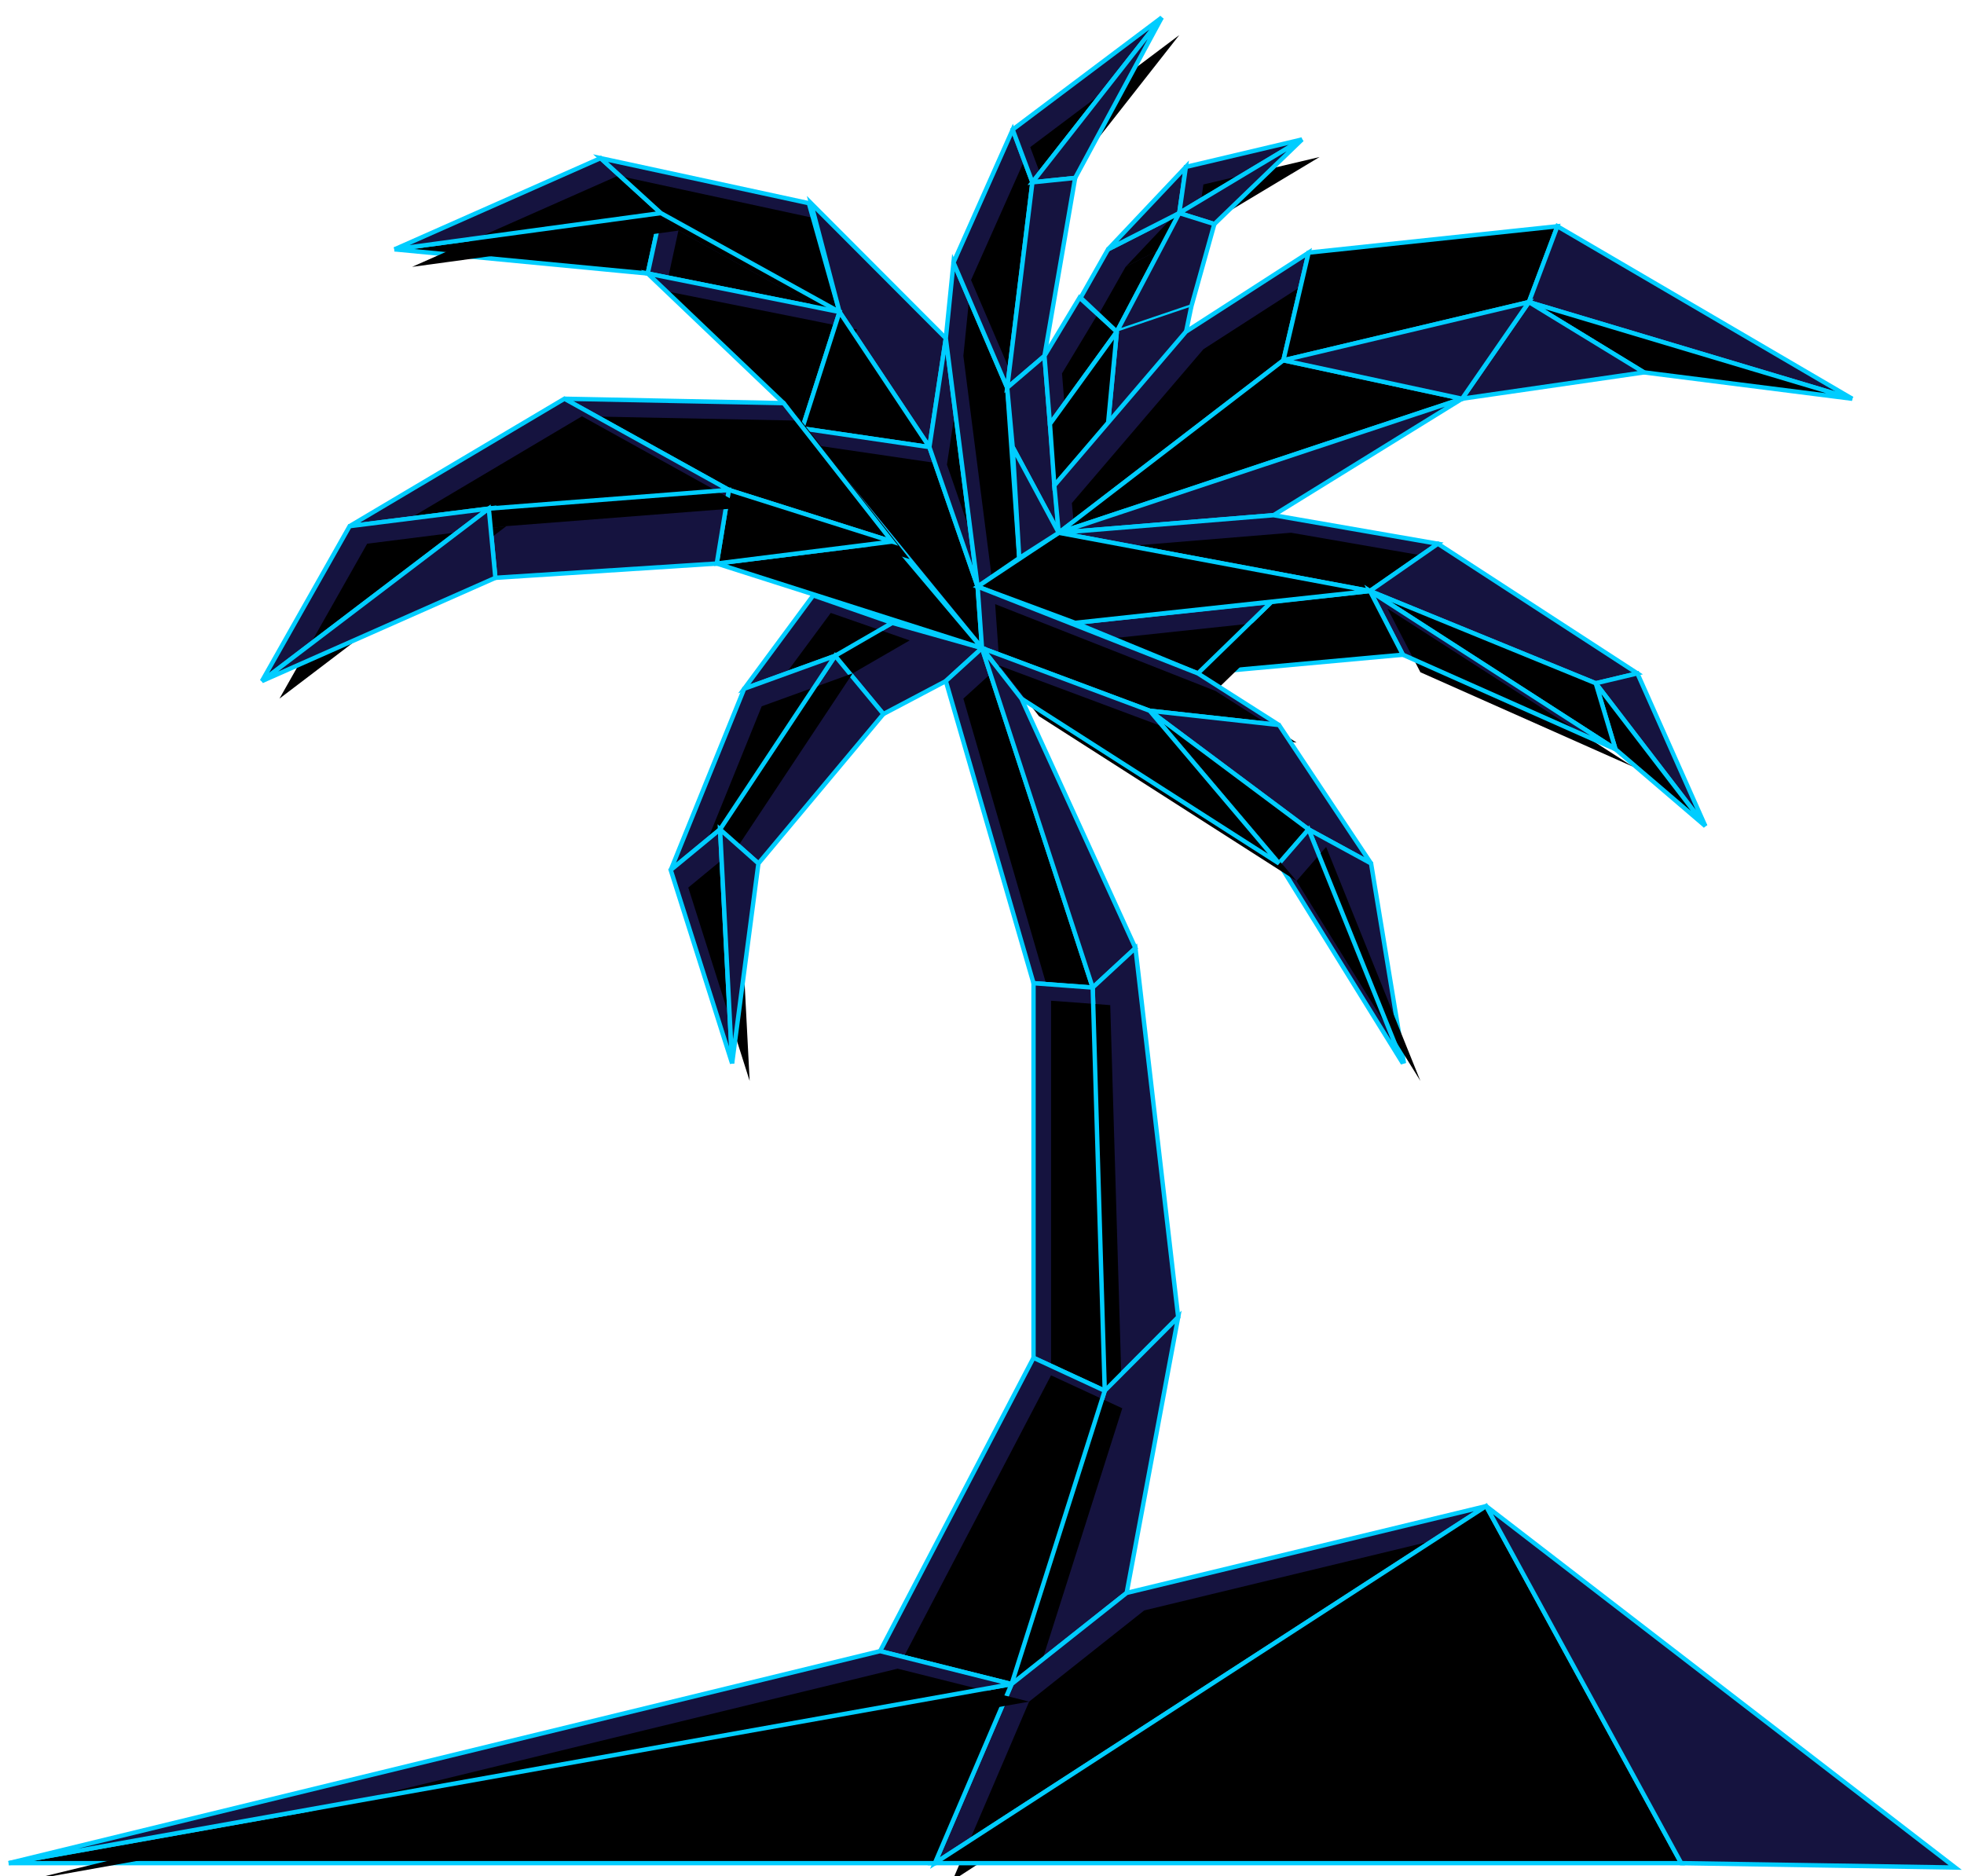
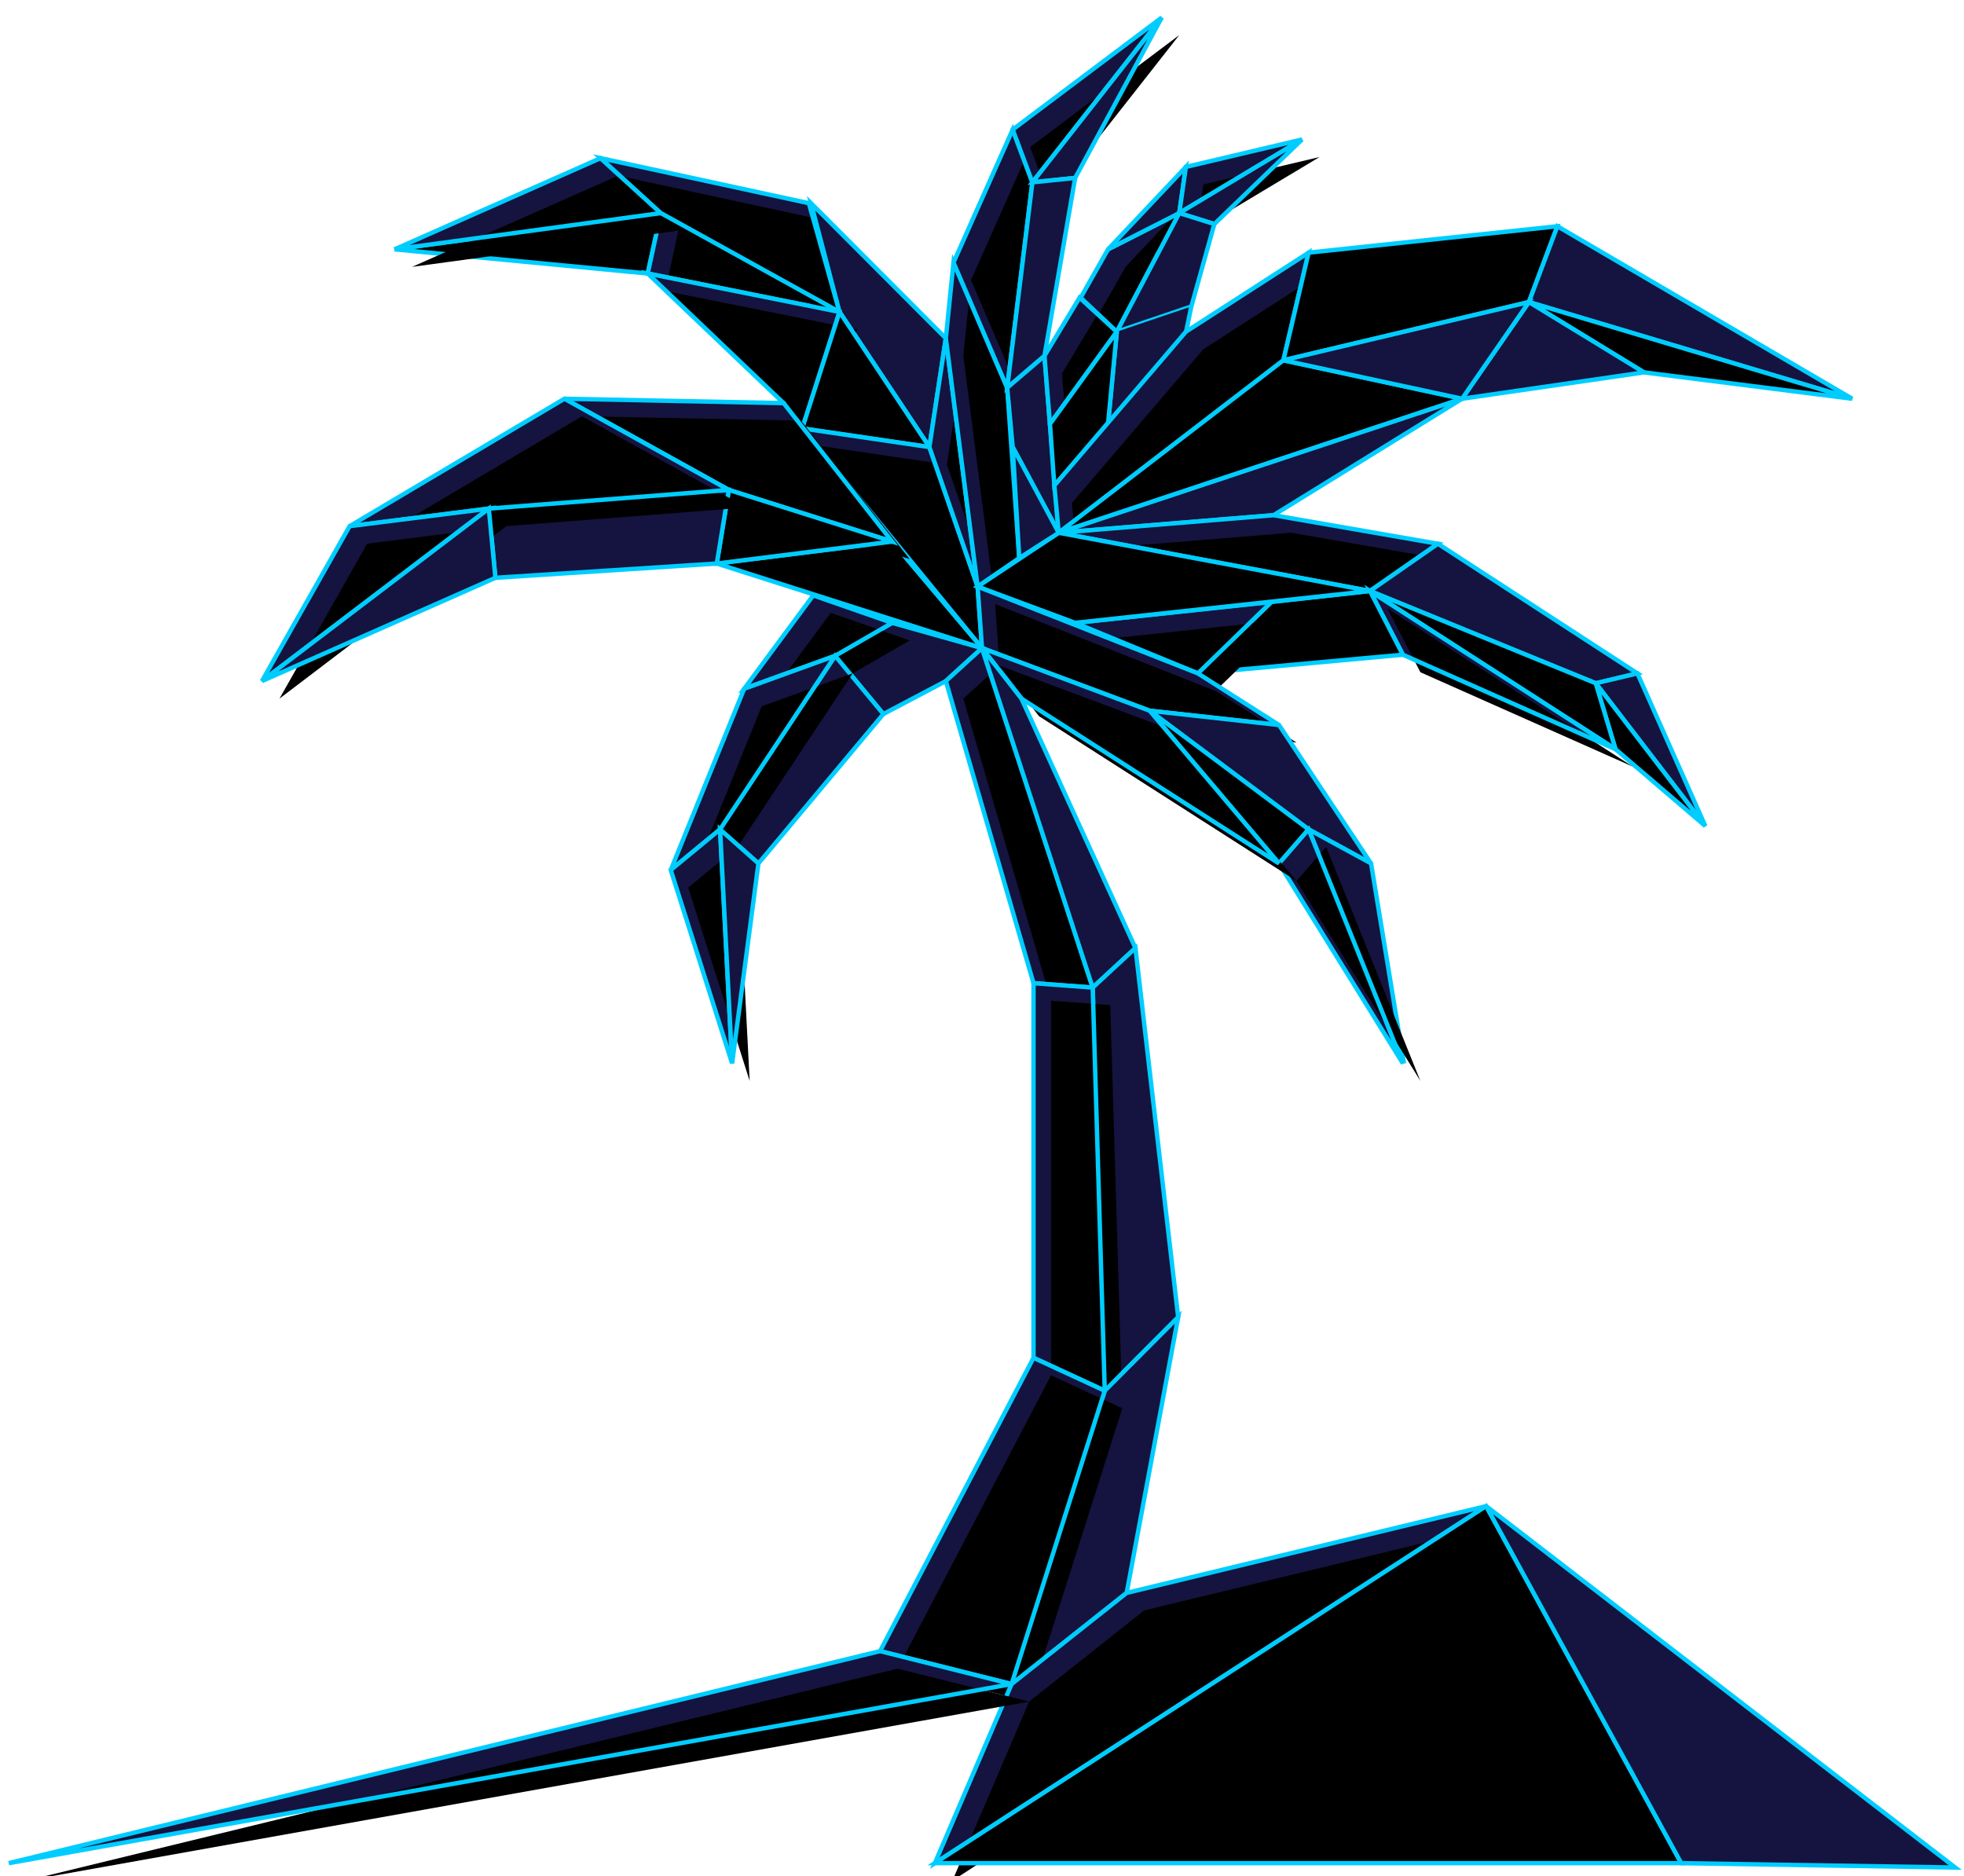
<svg xmlns="http://www.w3.org/2000/svg" xmlns:xlink="http://www.w3.org/1999/xlink" width="224px" height="214px" viewBox="0 0 224 214" version="1.1">
  <title>public/_/landscape-tree</title>
  <defs>
    <polygon id="path-1" points="74.375 22.303 44 26.438 72.875 29.194" />
    <filter x="-13.7%" y="-33.3%" width="121.4%" height="166.3%" filterUnits="objectBoundingBox" id="filter-2">
      <feGaussianBlur stdDeviation="2" in="SourceAlpha" result="shadowBlurInner1" />
      <feOffset dx="0" dy="0" in="shadowBlurInner1" result="shadowOffsetInner1" />
      <feComposite in="shadowOffsetInner1" in2="SourceAlpha" operator="arithmetic" k2="-1" k3="1" result="shadowInnerInner1" />
      <feColorMatrix values="0 0 0 0 0   0 0 0 0 0.807   0 0 0 0 1  0 0 0 0.246 0" type="matrix" in="shadowInnerInner1" />
    </filter>
    <polygon id="path-3" points="72.875 29.194 94.75 33.58 74.375 22.303" />
    <filter x="-17.4%" y="-34.4%" width="140.4%" height="170.4%" filterUnits="objectBoundingBox" id="filter-4">
      <feGaussianBlur stdDeviation="2.5" in="SourceAlpha" result="shadowBlurInner1" />
      <feOffset dx="2" dy="2" in="shadowBlurInner1" result="shadowOffsetInner1" />
      <feComposite in="shadowOffsetInner1" in2="SourceAlpha" operator="arithmetic" k2="-1" k3="1" result="shadowInnerInner1" />
      <feColorMatrix values="0 0 0 0 0   0 0 0 0 0.807   0 0 0 0 1  0 0 0 0.5 0" type="matrix" in="shadowInnerInner1" />
    </filter>
    <polygon id="path-5" points="74.375 22.303 67.5 16.038 44 26.438" />
    <filter x="-17.2%" y="-36.5%" width="130.5%" height="174.8%" filterUnits="objectBoundingBox" id="filter-6">
      <feGaussianBlur stdDeviation="2.5" in="SourceAlpha" result="shadowBlurInner1" />
      <feOffset dx="2" dy="2" in="shadowBlurInner1" result="shadowOffsetInner1" />
      <feComposite in="shadowOffsetInner1" in2="SourceAlpha" operator="arithmetic" k2="-1" k3="1" result="shadowInnerInner1" />
      <feColorMatrix values="0 0 0 0 0   0 0 0 0 0.807   0 0 0 0 1  0 0 0 0.5 0" type="matrix" in="shadowInnerInner1" />
    </filter>
    <polygon id="path-7" points="67.5 16.038 91.25 21.175 94.75 33.58 74.375 22.303" />
    <filter x="-16.0%" y="-22.5%" width="130.3%" height="145.3%" filterUnits="objectBoundingBox" id="filter-8">
      <feGaussianBlur stdDeviation="2.5" in="SourceAlpha" result="shadowBlurInner1" />
      <feOffset dx="2" dy="2" in="shadowBlurInner1" result="shadowOffsetInner1" />
      <feComposite in="shadowOffsetInner1" in2="SourceAlpha" operator="arithmetic" k2="-1" k3="1" result="shadowInnerInner1" />
      <feColorMatrix values="0 0 0 0 0   0 0 0 0 0.807   0 0 0 0 1  0 0 0 0.5 0" type="matrix" in="shadowInnerInner1" />
    </filter>
    <polygon id="path-9" points="72.875 29.194 88.375 43.979 90.5 46.861 94.75 33.58" />
    <filter x="-19.6%" y="-22.2%" width="137.1%" height="145.0%" filterUnits="objectBoundingBox" id="filter-10">
      <feGaussianBlur stdDeviation="2.5" in="SourceAlpha" result="shadowBlurInner1" />
      <feOffset dx="2" dy="2" in="shadowBlurInner1" result="shadowOffsetInner1" />
      <feComposite in="shadowOffsetInner1" in2="SourceAlpha" operator="arithmetic" k2="-1" k3="1" result="shadowInnerInner1" />
      <feColorMatrix values="0 0 0 0 0   0 0 0 0 0.807   0 0 0 0 1  0 0 0 0.5 0" type="matrix" in="shadowInnerInner1" />
    </filter>
    <polygon id="path-11" points="90.5 46.861 105 48.991 94.75 33.58" />
    <filter x="-16.1%" y="-16.7%" width="133.4%" height="131.8%" filterUnits="objectBoundingBox" id="filter-12">
      <feGaussianBlur stdDeviation="2" in="SourceAlpha" result="shadowBlurInner1" />
      <feOffset dx="0" dy="0" in="shadowBlurInner1" result="shadowOffsetInner1" />
      <feComposite in="shadowOffsetInner1" in2="SourceAlpha" operator="arithmetic" k2="-1" k3="1" result="shadowInnerInner1" />
      <feColorMatrix values="0 0 0 0 0   0 0 0 0 0.807   0 0 0 0 1  0 0 0 0.246 0" type="matrix" in="shadowInnerInner1" />
    </filter>
    <polygon id="path-13" points="90.5 46.861 111 71.92 110.5 64.904 105 48.991" />
    <filter x="-20.0%" y="-15.3%" width="138.6%" height="132.4%" filterUnits="objectBoundingBox" id="filter-14">
      <feGaussianBlur stdDeviation="2.5" in="SourceAlpha" result="shadowBlurInner1" />
      <feOffset dx="2" dy="2" in="shadowBlurInner1" result="shadowOffsetInner1" />
      <feComposite in="shadowOffsetInner1" in2="SourceAlpha" operator="arithmetic" k2="-1" k3="1" result="shadowInnerInner1" />
      <feColorMatrix values="0 0 0 0 0   0 0 0 0 0.807   0 0 0 0 1  0 0 0 0.5 0" type="matrix" in="shadowInnerInner1" />
    </filter>
    <polygon id="path-15" points="106.875 36.587 105 48.991 110.5 64.904" />
    <filter x="-68.1%" y="-18.7%" width="241.9%" height="139.5%" filterUnits="objectBoundingBox" id="filter-16">
      <feGaussianBlur stdDeviation="2.5" in="SourceAlpha" result="shadowBlurInner1" />
      <feOffset dx="2" dy="2" in="shadowBlurInner1" result="shadowOffsetInner1" />
      <feComposite in="shadowOffsetInner1" in2="SourceAlpha" operator="arithmetic" k2="-1" k3="1" result="shadowInnerInner1" />
      <feColorMatrix values="0 0 0 0 0   0 0 0 0 0.807   0 0 0 0 1  0 0 0 0.5 0" type="matrix" in="shadowInnerInner1" />
    </filter>
    <polygon id="path-17" points="107.75 27.941 106.875 36.587 110.5 64.904 115.25 61.646 113.875 42.225" />
    <filter x="-44.8%" y="-12.1%" width="189.7%" height="122.8%" filterUnits="objectBoundingBox" id="filter-18">
      <feGaussianBlur stdDeviation="2.5" in="SourceAlpha" result="shadowBlurInner1" />
      <feOffset dx="2" dy="2" in="shadowBlurInner1" result="shadowOffsetInner1" />
      <feComposite in="shadowOffsetInner1" in2="SourceAlpha" operator="arithmetic" k2="-1" k3="1" result="shadowInnerInner1" />
      <feColorMatrix values="0 0 0 0 0   0 0 0 0 0.807   0 0 0 0 1  0 0 0 0.5 0" type="matrix" in="shadowInnerInner1" />
    </filter>
    <polygon id="path-19" points="107.75 27.941 114.5 12.78 116.75 18.795 113.875 42.225" />
    <filter x="-41.4%" y="-14.1%" width="183.1%" height="129.2%" filterUnits="objectBoundingBox" id="filter-20">
      <feGaussianBlur stdDeviation="2.5" in="SourceAlpha" result="shadowBlurInner1" />
      <feOffset dx="2" dy="2" in="shadowBlurInner1" result="shadowOffsetInner1" />
      <feComposite in="shadowOffsetInner1" in2="SourceAlpha" operator="arithmetic" k2="-1" k3="1" result="shadowInnerInner1" />
      <feColorMatrix values="0 0 0 0 0   0 0 0 0 0.807   0 0 0 0 1  0 0 0 0.5 0" type="matrix" in="shadowInnerInner1" />
    </filter>
    <polygon id="path-21" points="114.5 12.78 131.5 0 116.75 18.795" />
    <filter x="-22.4%" y="-25.8%" width="151.0%" height="147.1%" filterUnits="objectBoundingBox" id="filter-22">
      <feGaussianBlur stdDeviation="2.5" in="SourceAlpha" result="shadowBlurInner1" />
      <feOffset dx="2" dy="2" in="shadowBlurInner1" result="shadowOffsetInner1" />
      <feComposite in="shadowOffsetInner1" in2="SourceAlpha" operator="arithmetic" k2="-1" k3="1" result="shadowInnerInner1" />
      <feColorMatrix values="0 0 0 0 0   0 0 0 0 0.807   0 0 0 0 1  0 0 0 0.5 0" type="matrix" in="shadowInnerInner1" />
    </filter>
    <polygon id="path-23" points="118.125 38.591 122.125 31.951 126.375 35.835 118.75 46.36" />
    <filter x="-45.4%" y="-27.0%" width="191.9%" height="156.1%" filterUnits="objectBoundingBox" id="filter-24">
      <feGaussianBlur stdDeviation="2.5" in="SourceAlpha" result="shadowBlurInner1" />
      <feOffset dx="2" dy="2" in="shadowBlurInner1" result="shadowOffsetInner1" />
      <feComposite in="shadowOffsetInner1" in2="SourceAlpha" operator="arithmetic" k2="-1" k3="1" result="shadowInnerInner1" />
      <feColorMatrix values="0 0 0 0 0   0 0 0 0 0.807   0 0 0 0 1  0 0 0 0.5 0" type="matrix" in="shadowInnerInner1" />
    </filter>
    <polygon id="path-25" points="122.25 31.951 125.375 26.438 133.5 22.303 126.375 35.835" />
    <filter x="-33.9%" y="-30.1%" width="170.2%" height="159.0%" filterUnits="objectBoundingBox" id="filter-26">
      <feGaussianBlur stdDeviation="2.5" in="SourceAlpha" result="shadowBlurInner1" />
      <feOffset dx="2" dy="2" in="shadowBlurInner1" result="shadowOffsetInner1" />
      <feComposite in="shadowOffsetInner1" in2="SourceAlpha" operator="arithmetic" k2="-1" k3="1" result="shadowInnerInner1" />
      <feColorMatrix values="0 0 0 0 0   0 0 0 0 0.807   0 0 0 0 1  0 0 0 0.5 0" type="matrix" in="shadowInnerInner1" />
    </filter>
    <polygon id="path-27" points="125.375 26.438 134.25 17.04 133.5 22.303" />
    <filter x="-52.6%" y="-45.2%" width="196.1%" height="191.7%" filterUnits="objectBoundingBox" id="filter-28">
      <feGaussianBlur stdDeviation="2.5" in="SourceAlpha" result="shadowBlurInner1" />
      <feOffset dx="2" dy="2" in="shadowBlurInner1" result="shadowOffsetInner1" />
      <feComposite in="shadowOffsetInner1" in2="SourceAlpha" operator="arithmetic" k2="-1" k3="1" result="shadowInnerInner1" />
      <feColorMatrix values="0 0 0 0 0   0 0 0 0 0.807   0 0 0 0 1  0 0 0 0.5 0" type="matrix" in="shadowInnerInner1" />
    </filter>
    <polygon id="path-29" points="134.25 17.04 147.5 13.908 133.5 22.303" />
    <filter x="-27.3%" y="-49.0%" width="163.1%" height="196.5%" filterUnits="objectBoundingBox" id="filter-30">
      <feGaussianBlur stdDeviation="2.5" in="SourceAlpha" result="shadowBlurInner1" />
      <feOffset dx="2" dy="2" in="shadowBlurInner1" result="shadowOffsetInner1" />
      <feComposite in="shadowOffsetInner1" in2="SourceAlpha" operator="arithmetic" k2="-1" k3="1" result="shadowInnerInner1" />
      <feColorMatrix values="0 0 0 0 0   0 0 0 0 0.807   0 0 0 0 1  0 0 0 0.5 0" type="matrix" in="shadowInnerInner1" />
    </filter>
    <polygon id="path-31" points="125.375 46.36 126.375 35.835 118.75 46.36 119.25 53.376" />
    <filter x="-29.5%" y="-16.5%" width="160.1%" height="131.4%" filterUnits="objectBoundingBox" id="filter-32">
      <feGaussianBlur stdDeviation="2" in="SourceAlpha" result="shadowBlurInner1" />
      <feOffset dx="0" dy="0" in="shadowBlurInner1" result="shadowOffsetInner1" />
      <feComposite in="shadowOffsetInner1" in2="SourceAlpha" operator="arithmetic" k2="-1" k3="1" result="shadowInnerInner1" />
      <feColorMatrix values="0 0 0 0 0   0 0 0 0 0.807   0 0 0 0 1  0 0 0 0.246 0" type="matrix" in="shadowInnerInner1" />
    </filter>
    <polygon id="path-33" points="134.25 35.835 148.25 26.814 145.375 39.093 119.75 58.764 119.25 53.376" />
    <filter x="-12.9%" y="-12.7%" width="126.3%" height="125.1%" filterUnits="objectBoundingBox" id="filter-34">
      <feGaussianBlur stdDeviation="2.5" in="SourceAlpha" result="shadowBlurInner1" />
      <feOffset dx="2" dy="2" in="shadowBlurInner1" result="shadowOffsetInner1" />
      <feComposite in="shadowOffsetInner1" in2="SourceAlpha" operator="arithmetic" k2="-1" k3="1" result="shadowInnerInner1" />
      <feColorMatrix values="0 0 0 0 0   0 0 0 0 0.807   0 0 0 0 1  0 0 0 0.5 0" type="matrix" in="shadowInnerInner1" />
    </filter>
    <polygon id="path-35" points="148.25 26.814 176.625 23.806 173.375 32.452 145.375 39.093" />
    <filter x="-7.5%" y="-15.0%" width="115.1%" height="130.3%" filterUnits="objectBoundingBox" id="filter-36">
      <feGaussianBlur stdDeviation="2" in="SourceAlpha" result="shadowBlurInner1" />
      <feOffset dx="0" dy="0" in="shadowBlurInner1" result="shadowOffsetInner1" />
      <feComposite in="shadowOffsetInner1" in2="SourceAlpha" operator="arithmetic" k2="-1" k3="1" result="shadowInnerInner1" />
      <feColorMatrix values="0 0 0 0 0   0 0 0 0 0.807   0 0 0 0 1  0 0 0 0.246 0" type="matrix" in="shadowInnerInner1" />
    </filter>
    <polygon id="path-37" points="173.375 32.452 210.25 43.478 186.5 40.471" />
    <filter x="-10.2%" y="-25.3%" width="115.9%" height="145.7%" filterUnits="objectBoundingBox" id="filter-38">
      <feGaussianBlur stdDeviation="2" in="SourceAlpha" result="shadowBlurInner1" />
      <feOffset dx="0" dy="0" in="shadowBlurInner1" result="shadowOffsetInner1" />
      <feComposite in="shadowOffsetInner1" in2="SourceAlpha" operator="arithmetic" k2="-1" k3="1" result="shadowInnerInner1" />
      <feColorMatrix values="0 0 0 0 0   0 0 0 0 0.807   0 0 0 0 1  0 0 0 0.246 0" type="matrix" in="shadowInnerInner1" />
    </filter>
    <polygon id="path-39" points="165.75 43.478 145.375 39.093 119.75 58.764" />
    <filter x="-7.2%" y="-11.4%" width="113.6%" height="125.2%" filterUnits="objectBoundingBox" id="filter-40">
      <feGaussianBlur stdDeviation="2" in="SourceAlpha" result="shadowBlurInner1" />
      <feOffset dx="0" dy="0" in="shadowBlurInner1" result="shadowOffsetInner1" />
      <feComposite in="shadowOffsetInner1" in2="SourceAlpha" operator="arithmetic" k2="-1" k3="1" result="shadowInnerInner1" />
      <feColorMatrix values="0 0 0 0 0   0 0 0 0 0.807   0 0 0 0 1  0 0 0 0.246 0" type="matrix" in="shadowInnerInner1" />
    </filter>
    <polygon id="path-41" points="144.25 56.76 163 60.017 155.25 65.405 119.75 58.764" />
    <filter x="-12.4%" y="-43.4%" width="122.0%" height="186.7%" filterUnits="objectBoundingBox" id="filter-42">
      <feGaussianBlur stdDeviation="2.5" in="SourceAlpha" result="shadowBlurInner1" />
      <feOffset dx="2" dy="2" in="shadowBlurInner1" result="shadowOffsetInner1" />
      <feComposite in="shadowOffsetInner1" in2="SourceAlpha" operator="arithmetic" k2="-1" k3="1" result="shadowInnerInner1" />
      <feColorMatrix values="0 0 0 0 0   0 0 0 0 0.807   0 0 0 0 1  0 0 0 0.5 0" type="matrix" in="shadowInnerInner1" />
    </filter>
    <polygon id="path-43" points="181 75.93 183.25 83.448 193.5 92.219" />
    <filter x="-21.0%" y="-19.8%" width="150.3%" height="142.8%" filterUnits="objectBoundingBox" id="filter-44">
      <feGaussianBlur stdDeviation="2" in="SourceAlpha" result="shadowBlurInner1" />
      <feOffset dx="0" dy="0" in="shadowBlurInner1" result="shadowOffsetInner1" />
      <feComposite in="shadowOffsetInner1" in2="SourceAlpha" operator="arithmetic" k2="-1" k3="1" result="shadowInnerInner1" />
      <feColorMatrix values="0 0 0 0 0   0 0 0 0 0.807   0 0 0 0 1  0 0 0 0.246 0" type="matrix" in="shadowInnerInner1" />
    </filter>
    <polygon id="path-45" points="183.25 83.448 155.25 65.405 181 75.93" />
    <filter x="-7.6%" y="-12.4%" width="116.3%" height="126.6%" filterUnits="objectBoundingBox" id="filter-46">
      <feGaussianBlur stdDeviation="2" in="SourceAlpha" result="shadowBlurInner1" />
      <feOffset dx="0" dy="0" in="shadowBlurInner1" result="shadowOffsetInner1" />
      <feComposite in="shadowOffsetInner1" in2="SourceAlpha" operator="arithmetic" k2="-1" k3="1" result="shadowInnerInner1" />
      <feColorMatrix values="0 0 0 0 0   0 0 0 0 0.807   0 0 0 0 1  0 0 0 0.246 0" type="matrix" in="shadowInnerInner1" />
    </filter>
    <polygon id="path-47" points="183.25 83.448 159 72.672 155.25 65.405" />
    <filter x="-14.8%" y="-23.4%" width="127.8%" height="144.0%" filterUnits="objectBoundingBox" id="filter-48">
      <feGaussianBlur stdDeviation="2.5" in="SourceAlpha" result="shadowBlurInner1" />
      <feOffset dx="2" dy="2" in="shadowBlurInner1" result="shadowOffsetInner1" />
      <feComposite in="shadowOffsetInner1" in2="SourceAlpha" operator="arithmetic" k2="-1" k3="1" result="shadowInnerInner1" />
      <feColorMatrix values="0 0 0 0 0   0 0 0 0 0.807   0 0 0 0 1  0 0 0 0.5 0" type="matrix" in="shadowInnerInner1" />
    </filter>
    <polygon id="path-49" points="159 72.672 135.625 74.802 144 66.658 155.25 65.405" />
    <filter x="-11.5%" y="-24.1%" width="121.7%" height="148.7%" filterUnits="objectBoundingBox" id="filter-50">
      <feGaussianBlur stdDeviation="2" in="SourceAlpha" result="shadowBlurInner1" />
      <feOffset dx="0" dy="0" in="shadowBlurInner1" result="shadowOffsetInner1" />
      <feComposite in="shadowOffsetInner1" in2="SourceAlpha" operator="arithmetic" k2="-1" k3="1" result="shadowInnerInner1" />
      <feColorMatrix values="0 0 0 0 0   0 0 0 0 0.807   0 0 0 0 1  0 0 0 0.246 0" type="matrix" in="shadowInnerInner1" />
    </filter>
    <polygon id="path-51" points="144 66.658 121.625 69.039 135.625 74.802" />
    <filter x="-20.1%" y="-47.0%" width="138.9%" height="193.5%" filterUnits="objectBoundingBox" id="filter-52">
      <feGaussianBlur stdDeviation="2.5" in="SourceAlpha" result="shadowBlurInner1" />
      <feOffset dx="2" dy="2" in="shadowBlurInner1" result="shadowOffsetInner1" />
      <feComposite in="shadowOffsetInner1" in2="SourceAlpha" operator="arithmetic" k2="-1" k3="1" result="shadowInnerInner1" />
      <feColorMatrix values="0 0 0 0 0   0 0 0 0 0.807   0 0 0 0 1  0 0 0 0.5 0" type="matrix" in="shadowInnerInner1" />
    </filter>
    <polygon id="path-53" points="121.625 69.039 110.5 64.904 119.75 58.764 155.25 65.405" />
    <filter x="-5.7%" y="-21.9%" width="114.0%" height="143.7%" filterUnits="objectBoundingBox" id="filter-54">
      <feGaussianBlur stdDeviation="2" in="SourceAlpha" result="shadowBlurInner1" />
      <feOffset dx="0" dy="0" in="shadowBlurInner1" result="shadowOffsetInner1" />
      <feComposite in="shadowOffsetInner1" in2="SourceAlpha" operator="arithmetic" k2="-1" k3="1" result="shadowInnerInner1" />
      <feColorMatrix values="0 0 0 0 0   0 0 0 0 0.807   0 0 0 0 1  0 0 0 0.246 0" type="matrix" in="shadowInnerInner1" />
    </filter>
    <polygon id="path-55" points="110.5 64.904 111 71.92 130.125 79.062 144.875 80.691 135.625 74.802" />
    <filter x="-11.0%" y="-24.6%" width="124.2%" height="149.1%" filterUnits="objectBoundingBox" id="filter-56">
      <feGaussianBlur stdDeviation="2.5" in="SourceAlpha" result="shadowBlurInner1" />
      <feOffset dx="2" dy="2" in="shadowBlurInner1" result="shadowOffsetInner1" />
      <feComposite in="shadowOffsetInner1" in2="SourceAlpha" operator="arithmetic" k2="-1" k3="1" result="shadowInnerInner1" />
      <feColorMatrix values="0 0 0 0 0   0 0 0 0 0.807   0 0 0 0 1  0 0 0 0.5 0" type="matrix" in="shadowInnerInner1" />
    </filter>
    <polygon id="path-57" points="148.25 92.594 144.875 96.479 130.125 79.062" />
    <filter x="-19.9%" y="-20.2%" width="133.0%" height="133.9%" filterUnits="objectBoundingBox" id="filter-58">
      <feGaussianBlur stdDeviation="2" in="SourceAlpha" result="shadowBlurInner1" />
      <feOffset dx="0" dy="0" in="shadowBlurInner1" result="shadowOffsetInner1" />
      <feComposite in="shadowOffsetInner1" in2="SourceAlpha" operator="arithmetic" k2="-1" k3="1" result="shadowInnerInner1" />
      <feColorMatrix values="0 0 0 0 0   0 0 0 0 0.807   0 0 0 0 1  0 0 0 0.246 0" type="matrix" in="shadowInnerInner1" />
    </filter>
    <polygon id="path-59" points="159 119.283 148.25 92.594 144.875 96.479" />
    <filter x="-27.0%" y="-14.9%" width="153.4%" height="128.5%" filterUnits="objectBoundingBox" id="filter-60">
      <feGaussianBlur stdDeviation="2.5" in="SourceAlpha" result="shadowBlurInner1" />
      <feOffset dx="2" dy="2" in="shadowBlurInner1" result="shadowOffsetInner1" />
      <feComposite in="shadowOffsetInner1" in2="SourceAlpha" operator="arithmetic" k2="-1" k3="1" result="shadowInnerInner1" />
      <feColorMatrix values="0 0 0 0 0   0 0 0 0 0.807   0 0 0 0 1  0 0 0 0.5 0" type="matrix" in="shadowInnerInner1" />
    </filter>
    <polygon id="path-61" points="144.875 96.479 130.125 79.062 111 71.92 115.5 77.684" />
    <filter x="-12.5%" y="-16.5%" width="126.6%" height="135.2%" filterUnits="objectBoundingBox" id="filter-62">
      <feGaussianBlur stdDeviation="2.5" in="SourceAlpha" result="shadowBlurInner1" />
      <feOffset dx="2" dy="2" in="shadowBlurInner1" result="shadowOffsetInner1" />
      <feComposite in="shadowOffsetInner1" in2="SourceAlpha" operator="arithmetic" k2="-1" k3="1" result="shadowInnerInner1" />
      <feColorMatrix values="0 0 0 0 0   0 0 0 0 0.807   0 0 0 0 1  0 0 0 0.5 0" type="matrix" in="shadowInnerInner1" />
    </filter>
    <polygon id="path-63" points="94.25 72.798 100.75 69.039 91.75 65.906 83.875 76.556" />
    <filter x="-24.8%" y="-35.6%" width="149.1%" height="173.4%" filterUnits="objectBoundingBox" id="filter-64">
      <feGaussianBlur stdDeviation="2.5" in="SourceAlpha" result="shadowBlurInner1" />
      <feOffset dx="2" dy="2" in="shadowBlurInner1" result="shadowOffsetInner1" />
      <feComposite in="shadowOffsetInner1" in2="SourceAlpha" operator="arithmetic" k2="-1" k3="1" result="shadowInnerInner1" />
      <feColorMatrix values="0 0 0 0 0   0 0 0 0 0.807   0 0 0 0 1  0 0 0 0.5 0" type="matrix" in="shadowInnerInner1" />
    </filter>
    <polygon id="path-65" points="81.125 92.594 75.5 97.23 83.875 76.556 94.25 72.798" />
    <filter x="-21.9%" y="-16.3%" width="143.9%" height="134.0%" filterUnits="objectBoundingBox" id="filter-66">
      <feGaussianBlur stdDeviation="2.5" in="SourceAlpha" result="shadowBlurInner1" />
      <feOffset dx="2" dy="2" in="shadowBlurInner1" result="shadowOffsetInner1" />
      <feComposite in="shadowOffsetInner1" in2="SourceAlpha" operator="arithmetic" k2="-1" k3="1" result="shadowInnerInner1" />
      <feColorMatrix values="0 0 0 0 0   0 0 0 0 0.807   0 0 0 0 1  0 0 0 0.5 0" type="matrix" in="shadowInnerInner1" />
    </filter>
    <polygon id="path-67" points="81.125 92.594 82.5 119.283 75.5 97.23" />
    <filter x="-54.1%" y="-15.0%" width="209.1%" height="135.4%" filterUnits="objectBoundingBox" id="filter-68">
      <feGaussianBlur stdDeviation="2.5" in="SourceAlpha" result="shadowBlurInner1" />
      <feOffset dx="2" dy="2" in="shadowBlurInner1" result="shadowOffsetInner1" />
      <feComposite in="shadowOffsetInner1" in2="SourceAlpha" operator="arithmetic" k2="-1" k3="1" result="shadowInnerInner1" />
      <feColorMatrix values="0 0 0 0 0   0 0 0 0 0.807   0 0 0 0 1  0 0 0 0.5 0" type="matrix" in="shadowInnerInner1" />
    </filter>
    <polygon id="path-69" points="111 71.92 100.75 59.767 80.75 62.273" />
    <filter x="-10.4%" y="-18.6%" width="119.5%" height="139.2%" filterUnits="objectBoundingBox" id="filter-70">
      <feGaussianBlur stdDeviation="2" in="SourceAlpha" result="shadowBlurInner1" />
      <feOffset dx="0" dy="0" in="shadowBlurInner1" result="shadowOffsetInner1" />
      <feComposite in="shadowOffsetInner1" in2="SourceAlpha" operator="arithmetic" k2="-1" k3="1" result="shadowInnerInner1" />
      <feColorMatrix values="0 0 0 0 0   0 0 0 0 0.807   0 0 0 0 1  0 0 0 0.246 0" type="matrix" in="shadowInnerInner1" />
    </filter>
    <polygon id="path-71" points="100.75 59.767 88.375 43.979 63.375 43.478 82.125 53.878" />
    <filter x="-12.0%" y="-23.1%" width="123.3%" height="147.6%" filterUnits="objectBoundingBox" id="filter-72">
      <feGaussianBlur stdDeviation="2.5" in="SourceAlpha" result="shadowBlurInner1" />
      <feOffset dx="2" dy="2" in="shadowBlurInner1" result="shadowOffsetInner1" />
      <feComposite in="shadowOffsetInner1" in2="SourceAlpha" operator="arithmetic" k2="-1" k3="1" result="shadowInnerInner1" />
      <feColorMatrix values="0 0 0 0 0   0 0 0 0 0.807   0 0 0 0 1  0 0 0 0.5 0" type="matrix" in="shadowInnerInner1" />
    </filter>
    <polygon id="path-73" points="82.125 53.878 80.75 62.273 100.75 59.767" />
    <filter x="-11.5%" y="-27.7%" width="127.3%" height="155.0%" filterUnits="objectBoundingBox" id="filter-74">
      <feGaussianBlur stdDeviation="2" in="SourceAlpha" result="shadowBlurInner1" />
      <feOffset dx="0" dy="0" in="shadowBlurInner1" result="shadowOffsetInner1" />
      <feComposite in="shadowOffsetInner1" in2="SourceAlpha" operator="arithmetic" k2="-1" k3="1" result="shadowInnerInner1" />
      <feColorMatrix values="0 0 0 0 0   0 0 0 0 0.807   0 0 0 0 1  0 0 0 0.246 0" type="matrix" in="shadowInnerInner1" />
    </filter>
    <polygon id="path-75" points="82.125 53.878 63.375 43.478 38.875 58.012 54.75 56.008" />
    <filter x="-10.8%" y="-26.1%" width="120.8%" height="152.9%" filterUnits="objectBoundingBox" id="filter-76">
      <feGaussianBlur stdDeviation="2.5" in="SourceAlpha" result="shadowBlurInner1" />
      <feOffset dx="2" dy="2" in="shadowBlurInner1" result="shadowOffsetInner1" />
      <feComposite in="shadowOffsetInner1" in2="SourceAlpha" operator="arithmetic" k2="-1" k3="1" result="shadowInnerInner1" />
      <feColorMatrix values="0 0 0 0 0   0 0 0 0 0.807   0 0 0 0 1  0 0 0 0.5 0" type="matrix" in="shadowInnerInner1" />
    </filter>
    <polygon id="path-77" points="54.75 56.008 28.875 75.679 38.875 58.012" />
    <filter x="-16.7%" y="-19.6%" width="133.7%" height="142.2%" filterUnits="objectBoundingBox" id="filter-78">
      <feGaussianBlur stdDeviation="2.5" in="SourceAlpha" result="shadowBlurInner1" />
      <feOffset dx="2" dy="2" in="shadowBlurInner1" result="shadowOffsetInner1" />
      <feComposite in="shadowOffsetInner1" in2="SourceAlpha" operator="arithmetic" k2="-1" k3="1" result="shadowInnerInner1" />
      <feColorMatrix values="0 0 0 0 0   0 0 0 0 0.807   0 0 0 0 1  0 0 0 0.5 0" type="matrix" in="shadowInnerInner1" />
    </filter>
    <polygon id="path-79" points="111 71.92 106.875 75.679 116.875 110.136 123.625 110.637" />
    <filter x="-22.6%" y="-10.2%" width="145.6%" height="119.9%" filterUnits="objectBoundingBox" id="filter-80">
      <feGaussianBlur stdDeviation="2.5" in="SourceAlpha" result="shadowBlurInner1" />
      <feOffset dx="2" dy="2" in="shadowBlurInner1" result="shadowOffsetInner1" />
      <feComposite in="shadowOffsetInner1" in2="SourceAlpha" operator="arithmetic" k2="-1" k3="1" result="shadowInnerInner1" />
      <feColorMatrix values="0 0 0 0 0   0 0 0 0 0.807   0 0 0 0 1  0 0 0 0.5 0" type="matrix" in="shadowInnerInner1" />
    </filter>
    <polygon id="path-81" points="123.625 110.637 116.875 110.136 116.875 152.862 125 156.621" />
    <filter x="-46.2%" y="-8.1%" width="192.5%" height="116.5%" filterUnits="objectBoundingBox" id="filter-82">
      <feGaussianBlur stdDeviation="2.5" in="SourceAlpha" result="shadowBlurInner1" />
      <feOffset dx="2" dy="2" in="shadowBlurInner1" result="shadowOffsetInner1" />
      <feComposite in="shadowOffsetInner1" in2="SourceAlpha" operator="arithmetic" k2="-1" k3="1" result="shadowInnerInner1" />
      <feColorMatrix values="0 0 0 0 0   0 0 0 0 0.807   0 0 0 0 1  0 0 0 0.5 0" type="matrix" in="shadowInnerInner1" />
    </filter>
    <polygon id="path-83" points="125 156.621 116.875 152.862 99.375 186.317 114.375 190.075" />
    <filter x="-15.1%" y="-10.3%" width="129.9%" height="120.5%" filterUnits="objectBoundingBox" id="filter-84">
      <feGaussianBlur stdDeviation="2.5" in="SourceAlpha" result="shadowBlurInner1" />
      <feOffset dx="2" dy="2" in="shadowBlurInner1" result="shadowOffsetInner1" />
      <feComposite in="shadowOffsetInner1" in2="SourceAlpha" operator="arithmetic" k2="-1" k3="1" result="shadowInnerInner1" />
      <feColorMatrix values="0 0 0 0 0   0 0 0 0 0.807   0 0 0 0 1  0 0 0 0.5 0" type="matrix" in="shadowInnerInner1" />
    </filter>
    <polygon id="path-85" points="127.5 179.676 168.5 169.777 105.625 210.499 114.375 190.075" />
    <filter x="-6.4%" y="-10.0%" width="114.2%" height="120.2%" filterUnits="objectBoundingBox" id="filter-86">
      <feGaussianBlur stdDeviation="2.5" in="SourceAlpha" result="shadowBlurInner1" />
      <feOffset dx="2" dy="2" in="shadowBlurInner1" result="shadowOffsetInner1" />
      <feComposite in="shadowOffsetInner1" in2="SourceAlpha" operator="arithmetic" k2="-1" k3="1" result="shadowInnerInner1" />
      <feColorMatrix values="0 0 0 0 0   0 0 0 0 0.807   0 0 0 0 1  0 0 0 0.5 0" type="matrix" in="shadowInnerInner1" />
    </filter>
    <polygon id="path-87" points="168.5 169.777 190.75 210.499 105.625 210.499" />
    <filter x="-3.3%" y="-5.8%" width="106.2%" height="111.3%" filterUnits="objectBoundingBox" id="filter-88">
      <feGaussianBlur stdDeviation="2" in="SourceAlpha" result="shadowBlurInner1" />
      <feOffset dx="0" dy="0" in="shadowBlurInner1" result="shadowOffsetInner1" />
      <feComposite in="shadowOffsetInner1" in2="SourceAlpha" operator="arithmetic" k2="-1" k3="1" result="shadowInnerInner1" />
      <feColorMatrix values="0 0 0 0 0   0 0 0 0 0.807   0 0 0 0 1  0 0 0 0.246 0" type="matrix" in="shadowInnerInner1" />
    </filter>
-     <polygon id="path-89" points="114.375 190.075 105.625 210.499 0 210.499" />
    <filter x="-1.8%" y="-11.4%" width="103.9%" height="122.4%" filterUnits="objectBoundingBox" id="filter-90">
      <feGaussianBlur stdDeviation="2" in="SourceAlpha" result="shadowBlurInner1" />
      <feOffset dx="0" dy="0" in="shadowBlurInner1" result="shadowOffsetInner1" />
      <feComposite in="shadowOffsetInner1" in2="SourceAlpha" operator="arithmetic" k2="-1" k3="1" result="shadowInnerInner1" />
      <feColorMatrix values="0 0 0 0 0   0 0 0 0 0.807   0 0 0 0 1  0 0 0 0.246 0" type="matrix" in="shadowInnerInner1" />
    </filter>
    <polygon id="path-91" points="114.375 190.075 99.375 186.317 0 210.499" />
    <filter x="-3.1%" y="-15.5%" width="107.2%" height="131.0%" filterUnits="objectBoundingBox" id="filter-92">
      <feGaussianBlur stdDeviation="2.5" in="SourceAlpha" result="shadowBlurInner1" />
      <feOffset dx="2" dy="2" in="shadowBlurInner1" result="shadowOffsetInner1" />
      <feComposite in="shadowOffsetInner1" in2="SourceAlpha" operator="arithmetic" k2="-1" k3="1" result="shadowInnerInner1" />
      <feColorMatrix values="0 0 0 0 0   0 0 0 0 0.807   0 0 0 0 1  0 0 0 0.5 0" type="matrix" in="shadowInnerInner1" />
    </filter>
  </defs>
  <g id="Page-1" stroke="none" stroke-width="1" fill="none" fill-rule="evenodd">
    <g id="12.9″-iPad-Pro" transform="translate(-1233, -3846)">
      <g id="public/_/landscape-tree" transform="translate(1234, 3848)">
        <g id="Path-11">
          <use fill="#15133F" fill-rule="evenodd" xlink:href="#path-1" />
          <use fill="black" fill-opacity="1" filter="url(#filter-2)" xlink:href="#path-1" />
          <use stroke="#00CDFF" stroke-width="0.5" xlink:href="#path-1" />
        </g>
        <g id="Path-12">
          <use fill="#15133F" fill-rule="evenodd" xlink:href="#path-3" />
          <use fill="black" fill-opacity="1" filter="url(#filter-4)" xlink:href="#path-3" />
          <use stroke="#00CDFF" stroke-width="0.5" xlink:href="#path-3" />
        </g>
        <g id="Path-13">
          <use fill="#15133F" fill-rule="evenodd" xlink:href="#path-5" />
          <use fill="black" fill-opacity="1" filter="url(#filter-6)" xlink:href="#path-5" />
          <use stroke="#00CDFF" stroke-width="0.5" xlink:href="#path-5" />
        </g>
        <g id="Path-14">
          <use fill="#15133F" fill-rule="evenodd" xlink:href="#path-7" />
          <use fill="black" fill-opacity="1" filter="url(#filter-8)" xlink:href="#path-7" />
          <use stroke="#00CDFF" stroke-width="0.5" xlink:href="#path-7" />
        </g>
        <polygon id="Path-15" stroke="#00CDFF" stroke-width="0.5" fill="#15133F" points="91.5 21.175 106.875 36.587 105 48.991 94.75 33.58" />
        <g id="Path-16">
          <use fill="#15133F" fill-rule="evenodd" xlink:href="#path-9" />
          <use fill="black" fill-opacity="1" filter="url(#filter-10)" xlink:href="#path-9" />
          <use stroke="#00CDFF" stroke-width="0.5" xlink:href="#path-9" />
        </g>
        <g id="Path-17">
          <use fill="#15133F" fill-rule="evenodd" xlink:href="#path-11" />
          <use fill="black" fill-opacity="1" filter="url(#filter-12)" xlink:href="#path-11" />
          <use stroke="#00CDFF" stroke-width="0.5" xlink:href="#path-11" />
        </g>
        <g id="Path-18">
          <use fill="#15133F" fill-rule="evenodd" xlink:href="#path-13" />
          <use fill="black" fill-opacity="1" filter="url(#filter-14)" xlink:href="#path-13" />
          <use stroke="#00CDFF" stroke-width="0.5" xlink:href="#path-13" />
        </g>
        <g id="Path-19">
          <use fill="#15133F" fill-rule="evenodd" xlink:href="#path-15" />
          <use fill="black" fill-opacity="1" filter="url(#filter-16)" xlink:href="#path-15" />
          <use stroke="#00CDFF" stroke-width="0.5" xlink:href="#path-15" />
        </g>
        <g id="Path-20">
          <use fill="#15133F" fill-rule="evenodd" xlink:href="#path-17" />
          <use fill="black" fill-opacity="1" filter="url(#filter-18)" xlink:href="#path-17" />
          <use stroke="#00CDFF" stroke-width="0.5" xlink:href="#path-17" />
        </g>
        <g id="Path-21">
          <use fill="#15133F" fill-rule="evenodd" xlink:href="#path-19" />
          <use fill="black" fill-opacity="1" filter="url(#filter-20)" xlink:href="#path-19" />
          <use stroke="#00CDFF" stroke-width="0.5" xlink:href="#path-19" />
        </g>
        <g id="Path-22">
          <use fill="#15133F" fill-rule="evenodd" xlink:href="#path-21" />
          <use fill="black" fill-opacity="1" filter="url(#filter-22)" xlink:href="#path-21" />
          <use stroke="#00CDFF" stroke-width="0.5" xlink:href="#path-21" />
        </g>
        <polygon id="Path-23" stroke="#00CDFF" stroke-width="0.5" fill="#15133F" points="116.75 18.795 121.625 18.293 131.5 0" />
        <polygon id="Path-24" stroke="#00CDFF" stroke-width="0.5" fill="#15133F" points="121.625 18.293 116.75 18.795 113.875 42.225 118.125 38.591" />
        <polygon id="Path-25" stroke="#00CDFF" stroke-width="0.5" fill="#15133F" points="118.125 38.591 113.875 42.225 114.5 48.991 119.75 58.764" />
        <g id="Path-26">
          <use fill="#15133F" fill-rule="evenodd" xlink:href="#path-23" />
          <use fill="black" fill-opacity="1" filter="url(#filter-24)" xlink:href="#path-23" />
          <use stroke="#00CDFF" stroke-width="0.5" xlink:href="#path-23" />
        </g>
        <g id="Path-27">
          <use fill="#15133F" fill-rule="evenodd" xlink:href="#path-25" />
          <use fill="black" fill-opacity="1" filter="url(#filter-26)" xlink:href="#path-25" />
          <use stroke="#00CDFF" stroke-width="0.5" xlink:href="#path-25" />
        </g>
        <g id="Path-28">
          <use fill="#15133F" fill-rule="evenodd" xlink:href="#path-27" />
          <use fill="black" fill-opacity="1" filter="url(#filter-28)" xlink:href="#path-27" />
          <use stroke="#00CDFF" stroke-width="0.5" xlink:href="#path-27" />
        </g>
        <g id="Path-29">
          <use fill="#15133F" fill-rule="evenodd" xlink:href="#path-29" />
          <use fill="black" fill-opacity="1" filter="url(#filter-30)" xlink:href="#path-29" />
          <use stroke="#00CDFF" stroke-width="0.5" xlink:href="#path-29" />
        </g>
        <polygon id="Path-30" stroke="#00CDFF" stroke-width="0.5" fill="#15133F" points="133.5 22.303 137.5 23.556 147.5 13.908" />
        <polygon id="Path-31" stroke="#00CDFF" stroke-width="0.5" fill="#15133F" points="137.5 23.556 134.875 32.953 126.375 35.835 133.5 22.303" />
        <polyline id="Path-32" stroke="#00CDFF" stroke-width="0.5" fill="#15133F" points="134.875 32.953 134.25 35.96 125.375 46.36 126.375 35.835" />
        <g id="Path-33">
          <use fill="#15133F" fill-rule="evenodd" xlink:href="#path-31" />
          <use fill="black" fill-opacity="1" filter="url(#filter-32)" xlink:href="#path-31" />
          <use stroke="#00CDFF" stroke-width="0.5" xlink:href="#path-31" />
        </g>
        <g id="Path-34">
          <use fill="#15133F" fill-rule="evenodd" xlink:href="#path-33" />
          <use fill="black" fill-opacity="1" filter="url(#filter-34)" xlink:href="#path-33" />
          <use stroke="#00CDFF" stroke-width="0.5" xlink:href="#path-33" />
        </g>
        <g id="Path-35">
          <use fill="#15133F" fill-rule="evenodd" xlink:href="#path-35" />
          <use fill="black" fill-opacity="1" filter="url(#filter-36)" xlink:href="#path-35" />
          <use stroke="#00CDFF" stroke-width="0.5" xlink:href="#path-35" />
        </g>
        <polygon id="Path-36" stroke="#00CDFF" stroke-width="0.5" fill="#15133F" points="176.625 23.806 210.25 43.478 173.375 32.452" />
        <g id="Path-37">
          <use fill="#15133F" fill-rule="evenodd" xlink:href="#path-37" />
          <use fill="black" fill-opacity="1" filter="url(#filter-38)" xlink:href="#path-37" />
          <use stroke="#00CDFF" stroke-width="0.5" xlink:href="#path-37" />
        </g>
        <polygon id="Path-38" stroke="#00CDFF" stroke-width="0.5" fill="#15133F" points="186.5 40.471 165.75 43.478 173.375 32.452" />
        <g id="Path-39">
          <use fill="#15133F" fill-rule="evenodd" xlink:href="#path-39" />
          <use fill="black" fill-opacity="1" filter="url(#filter-40)" xlink:href="#path-39" />
          <use stroke="#00CDFF" stroke-width="0.5" xlink:href="#path-39" />
        </g>
        <polygon id="Path-40" stroke="#00CDFF" stroke-width="0.5" fill="#15133F" points="165.75 43.478 173.375 32.452 145.375 39.093" />
        <polygon id="Path-41" stroke="#00CDFF" stroke-width="0.5" fill="#15133F" points="165.75 43.478 144.25 56.76 119.75 58.764" />
        <g id="Path-42">
          <use fill="#15133F" fill-rule="evenodd" xlink:href="#path-41" />
          <use fill="black" fill-opacity="1" filter="url(#filter-42)" xlink:href="#path-41" />
          <use stroke="#00CDFF" stroke-width="0.5" xlink:href="#path-41" />
        </g>
        <polygon id="Path-43" stroke="#00CDFF" stroke-width="0.5" fill="#15133F" points="163 60.017 185.75 74.802 181 75.93 155.25 65.405" />
        <polygon id="Path-44" stroke="#00CDFF" stroke-width="0.5" fill="#15133F" points="185.75 74.802 193.5 92.219 181 75.93" />
        <g id="Path-45">
          <use fill="#15133F" fill-rule="evenodd" xlink:href="#path-43" />
          <use fill="black" fill-opacity="1" filter="url(#filter-44)" xlink:href="#path-43" />
          <use stroke="#00CDFF" stroke-width="0.5" xlink:href="#path-43" />
        </g>
        <g id="Path-46">
          <use fill="#15133F" fill-rule="evenodd" xlink:href="#path-45" />
          <use fill="black" fill-opacity="1" filter="url(#filter-46)" xlink:href="#path-45" />
          <use stroke="#00CDFF" stroke-width="0.5" xlink:href="#path-45" />
        </g>
        <g id="Path-47">
          <use fill="#15133F" fill-rule="evenodd" xlink:href="#path-47" />
          <use fill="black" fill-opacity="1" filter="url(#filter-48)" xlink:href="#path-47" />
          <use stroke="#00CDFF" stroke-width="0.5" xlink:href="#path-47" />
        </g>
        <g id="Path-48">
          <use fill="#15133F" fill-rule="evenodd" xlink:href="#path-49" />
          <use fill="black" fill-opacity="1" filter="url(#filter-50)" xlink:href="#path-49" />
          <use stroke="#00CDFF" stroke-width="0.5" xlink:href="#path-49" />
        </g>
        <g id="Path-49">
          <use fill="#15133F" fill-rule="evenodd" xlink:href="#path-51" />
          <use fill="black" fill-opacity="1" filter="url(#filter-52)" xlink:href="#path-51" />
          <use stroke="#00CDFF" stroke-width="0.5" xlink:href="#path-51" />
        </g>
        <g id="Path-50">
          <use fill="#15133F" fill-rule="evenodd" xlink:href="#path-53" />
          <use fill="black" fill-opacity="1" filter="url(#filter-54)" xlink:href="#path-53" />
          <use stroke="#00CDFF" stroke-width="0.5" xlink:href="#path-53" />
        </g>
        <g id="Path-51">
          <use fill="#15133F" fill-rule="evenodd" xlink:href="#path-55" />
          <use fill="black" fill-opacity="1" filter="url(#filter-56)" xlink:href="#path-55" />
          <use stroke="#00CDFF" stroke-width="0.5" xlink:href="#path-55" />
        </g>
        <polygon id="Path-52" stroke="#00CDFF" stroke-width="0.5" fill="#15133F" points="130.125 79.062 144.875 80.691 155.375 96.479 148.25 92.594" />
        <g id="Path-53">
          <use fill="#15133F" fill-rule="evenodd" xlink:href="#path-57" />
          <use fill="black" fill-opacity="1" filter="url(#filter-58)" xlink:href="#path-57" />
          <use stroke="#00CDFF" stroke-width="0.5" xlink:href="#path-57" />
        </g>
        <polygon id="Path-54" stroke="#00CDFF" stroke-width="0.5" fill="#15133F" points="155.375 96.479 159.125 119.283 148.25 92.594" />
        <g id="Path-55">
          <use fill="#15133F" fill-rule="evenodd" xlink:href="#path-59" />
          <use fill="black" fill-opacity="1" filter="url(#filter-60)" xlink:href="#path-59" />
          <use stroke="#00CDFF" stroke-width="0.5" xlink:href="#path-59" />
        </g>
        <g id="Path-56">
          <use fill="#15133F" fill-rule="evenodd" xlink:href="#path-61" />
          <use fill="black" fill-opacity="1" filter="url(#filter-62)" xlink:href="#path-61" />
          <use stroke="#00CDFF" stroke-width="0.5" xlink:href="#path-61" />
        </g>
        <polygon id="Path-57" stroke="#00CDFF" stroke-width="0.5" fill="#15133F" points="111 71.92 106.875 75.679 99.75 79.438 94.25 72.798 100.75 69.039" />
        <g id="Path-58">
          <use fill="#15133F" fill-rule="evenodd" xlink:href="#path-63" />
          <use fill="black" fill-opacity="1" filter="url(#filter-64)" xlink:href="#path-63" />
          <use stroke="#00CDFF" stroke-width="0.5" xlink:href="#path-63" />
        </g>
        <polygon id="Path-59" stroke="#00CDFF" stroke-width="0.5" fill="#15133F" points="94.25 72.798 81.125 92.594 85.5 96.479 99.75 79.438" />
        <g id="Path-60">
          <use fill="#15133F" fill-rule="evenodd" xlink:href="#path-65" />
          <use fill="black" fill-opacity="1" filter="url(#filter-66)" xlink:href="#path-65" />
          <use stroke="#00CDFF" stroke-width="0.5" xlink:href="#path-65" />
        </g>
        <g id="Path-61">
          <use fill="#15133F" fill-rule="evenodd" xlink:href="#path-67" />
          <use fill="black" fill-opacity="1" filter="url(#filter-68)" xlink:href="#path-67" />
          <use stroke="#00CDFF" stroke-width="0.5" xlink:href="#path-67" />
        </g>
        <polygon id="Path-62" stroke="#00CDFF" stroke-width="0.5" fill="#15133F" points="81.125 92.594 85.5 96.479 82.5 119.283" />
        <g id="Path-63">
          <use fill="#15133F" fill-rule="evenodd" xlink:href="#path-69" />
          <use fill="black" fill-opacity="1" filter="url(#filter-70)" xlink:href="#path-69" />
          <use stroke="#00CDFF" stroke-width="0.5" xlink:href="#path-69" />
        </g>
        <g id="Path-64">
          <use fill="#15133F" fill-rule="evenodd" xlink:href="#path-71" />
          <use fill="black" fill-opacity="1" filter="url(#filter-72)" xlink:href="#path-71" />
          <use stroke="#00CDFF" stroke-width="0.5" xlink:href="#path-71" />
        </g>
        <g id="Path-65">
          <use fill="#15133F" fill-rule="evenodd" xlink:href="#path-73" />
          <use fill="black" fill-opacity="1" filter="url(#filter-74)" xlink:href="#path-73" />
          <use stroke="#00CDFF" stroke-width="0.5" xlink:href="#path-73" />
        </g>
        <polygon id="Path-66" stroke="#00CDFF" stroke-width="0.5" fill="#15133F" points="82.125 53.878 54.75 56.008 55.5 63.901 80.75 62.273" />
        <g id="Path-67">
          <use fill="#15133F" fill-rule="evenodd" xlink:href="#path-75" />
          <use fill="black" fill-opacity="1" filter="url(#filter-76)" xlink:href="#path-75" />
          <use stroke="#00CDFF" stroke-width="0.5" xlink:href="#path-75" />
        </g>
        <g id="Path-68">
          <use fill="#15133F" fill-rule="evenodd" xlink:href="#path-77" />
          <use fill="black" fill-opacity="1" filter="url(#filter-78)" xlink:href="#path-77" />
          <use stroke="#00CDFF" stroke-width="0.5" xlink:href="#path-77" />
        </g>
        <polygon id="Path-69" stroke="#00CDFF" stroke-width="0.5" fill="#15133F" points="54.75 56.008 55.5 63.901 28.875 75.679" />
        <g id="Path-70">
          <use fill="#15133F" fill-rule="evenodd" xlink:href="#path-79" />
          <use fill="black" fill-opacity="1" filter="url(#filter-80)" xlink:href="#path-79" />
          <use stroke="#00CDFF" stroke-width="0.5" xlink:href="#path-79" />
        </g>
        <polygon id="Path-71" stroke="#00CDFF" stroke-width="0.5" fill="#15133F" points="111 71.92 115.5 77.684 128.5 106.126 123.625 110.637" />
        <polygon id="Path-72" stroke="#00CDFF" stroke-width="0.5" fill="#15133F" points="123.625 110.637 125 156.621 133.375 148.226 128.5 106.126" />
        <g id="Path-73">
          <use fill="#15133F" fill-rule="evenodd" xlink:href="#path-81" />
          <use fill="black" fill-opacity="1" filter="url(#filter-82)" xlink:href="#path-81" />
          <use stroke="#00CDFF" stroke-width="0.5" xlink:href="#path-81" />
        </g>
        <polygon id="Path-74" stroke="#00CDFF" stroke-width="0.5" fill="#15133F" points="125 156.621 133.375 148.226 127.5 179.676 114.375 190.075" />
        <g id="Path-75">
          <use fill="#15133F" fill-rule="evenodd" xlink:href="#path-83" />
          <use fill="black" fill-opacity="1" filter="url(#filter-84)" xlink:href="#path-83" />
          <use stroke="#00CDFF" stroke-width="0.5" xlink:href="#path-83" />
        </g>
        <g id="Path-76">
          <use fill="#15133F" fill-rule="evenodd" xlink:href="#path-85" />
          <use fill="black" fill-opacity="1" filter="url(#filter-86)" xlink:href="#path-85" />
          <use stroke="#00CDFF" stroke-width="0.5" xlink:href="#path-85" />
        </g>
        <g id="Path-77">
          <use fill="#15133F" fill-rule="evenodd" xlink:href="#path-87" />
          <use fill="black" fill-opacity="1" filter="url(#filter-88)" xlink:href="#path-87" />
          <use stroke="#00CDFF" stroke-width="0.5" xlink:href="#path-87" />
        </g>
        <polygon id="Path-78" stroke="#00CDFF" stroke-width="0.5" fill="#15133F" points="168.5 169.777 222 211 190.75 210.499" />
        <g id="Path-79">
          <use fill="#15133F" fill-rule="evenodd" xlink:href="#path-89" />
          <use fill="black" fill-opacity="1" filter="url(#filter-90)" xlink:href="#path-89" />
          <use stroke="#00CDFF" stroke-width="0.5" xlink:href="#path-89" />
        </g>
        <g id="Path-80">
          <use fill="#15133F" fill-rule="evenodd" xlink:href="#path-91" />
          <use fill="black" fill-opacity="1" filter="url(#filter-92)" xlink:href="#path-91" />
          <use stroke="#00CDFF" stroke-width="0.5" xlink:href="#path-91" />
        </g>
        <polygon id="Path" stroke="#00CDFF" stroke-width="0.5" fill="#15133F" points="119.75 58.764 114.5 48.991 115.25 61.646" />
      </g>
    </g>
  </g>
</svg>